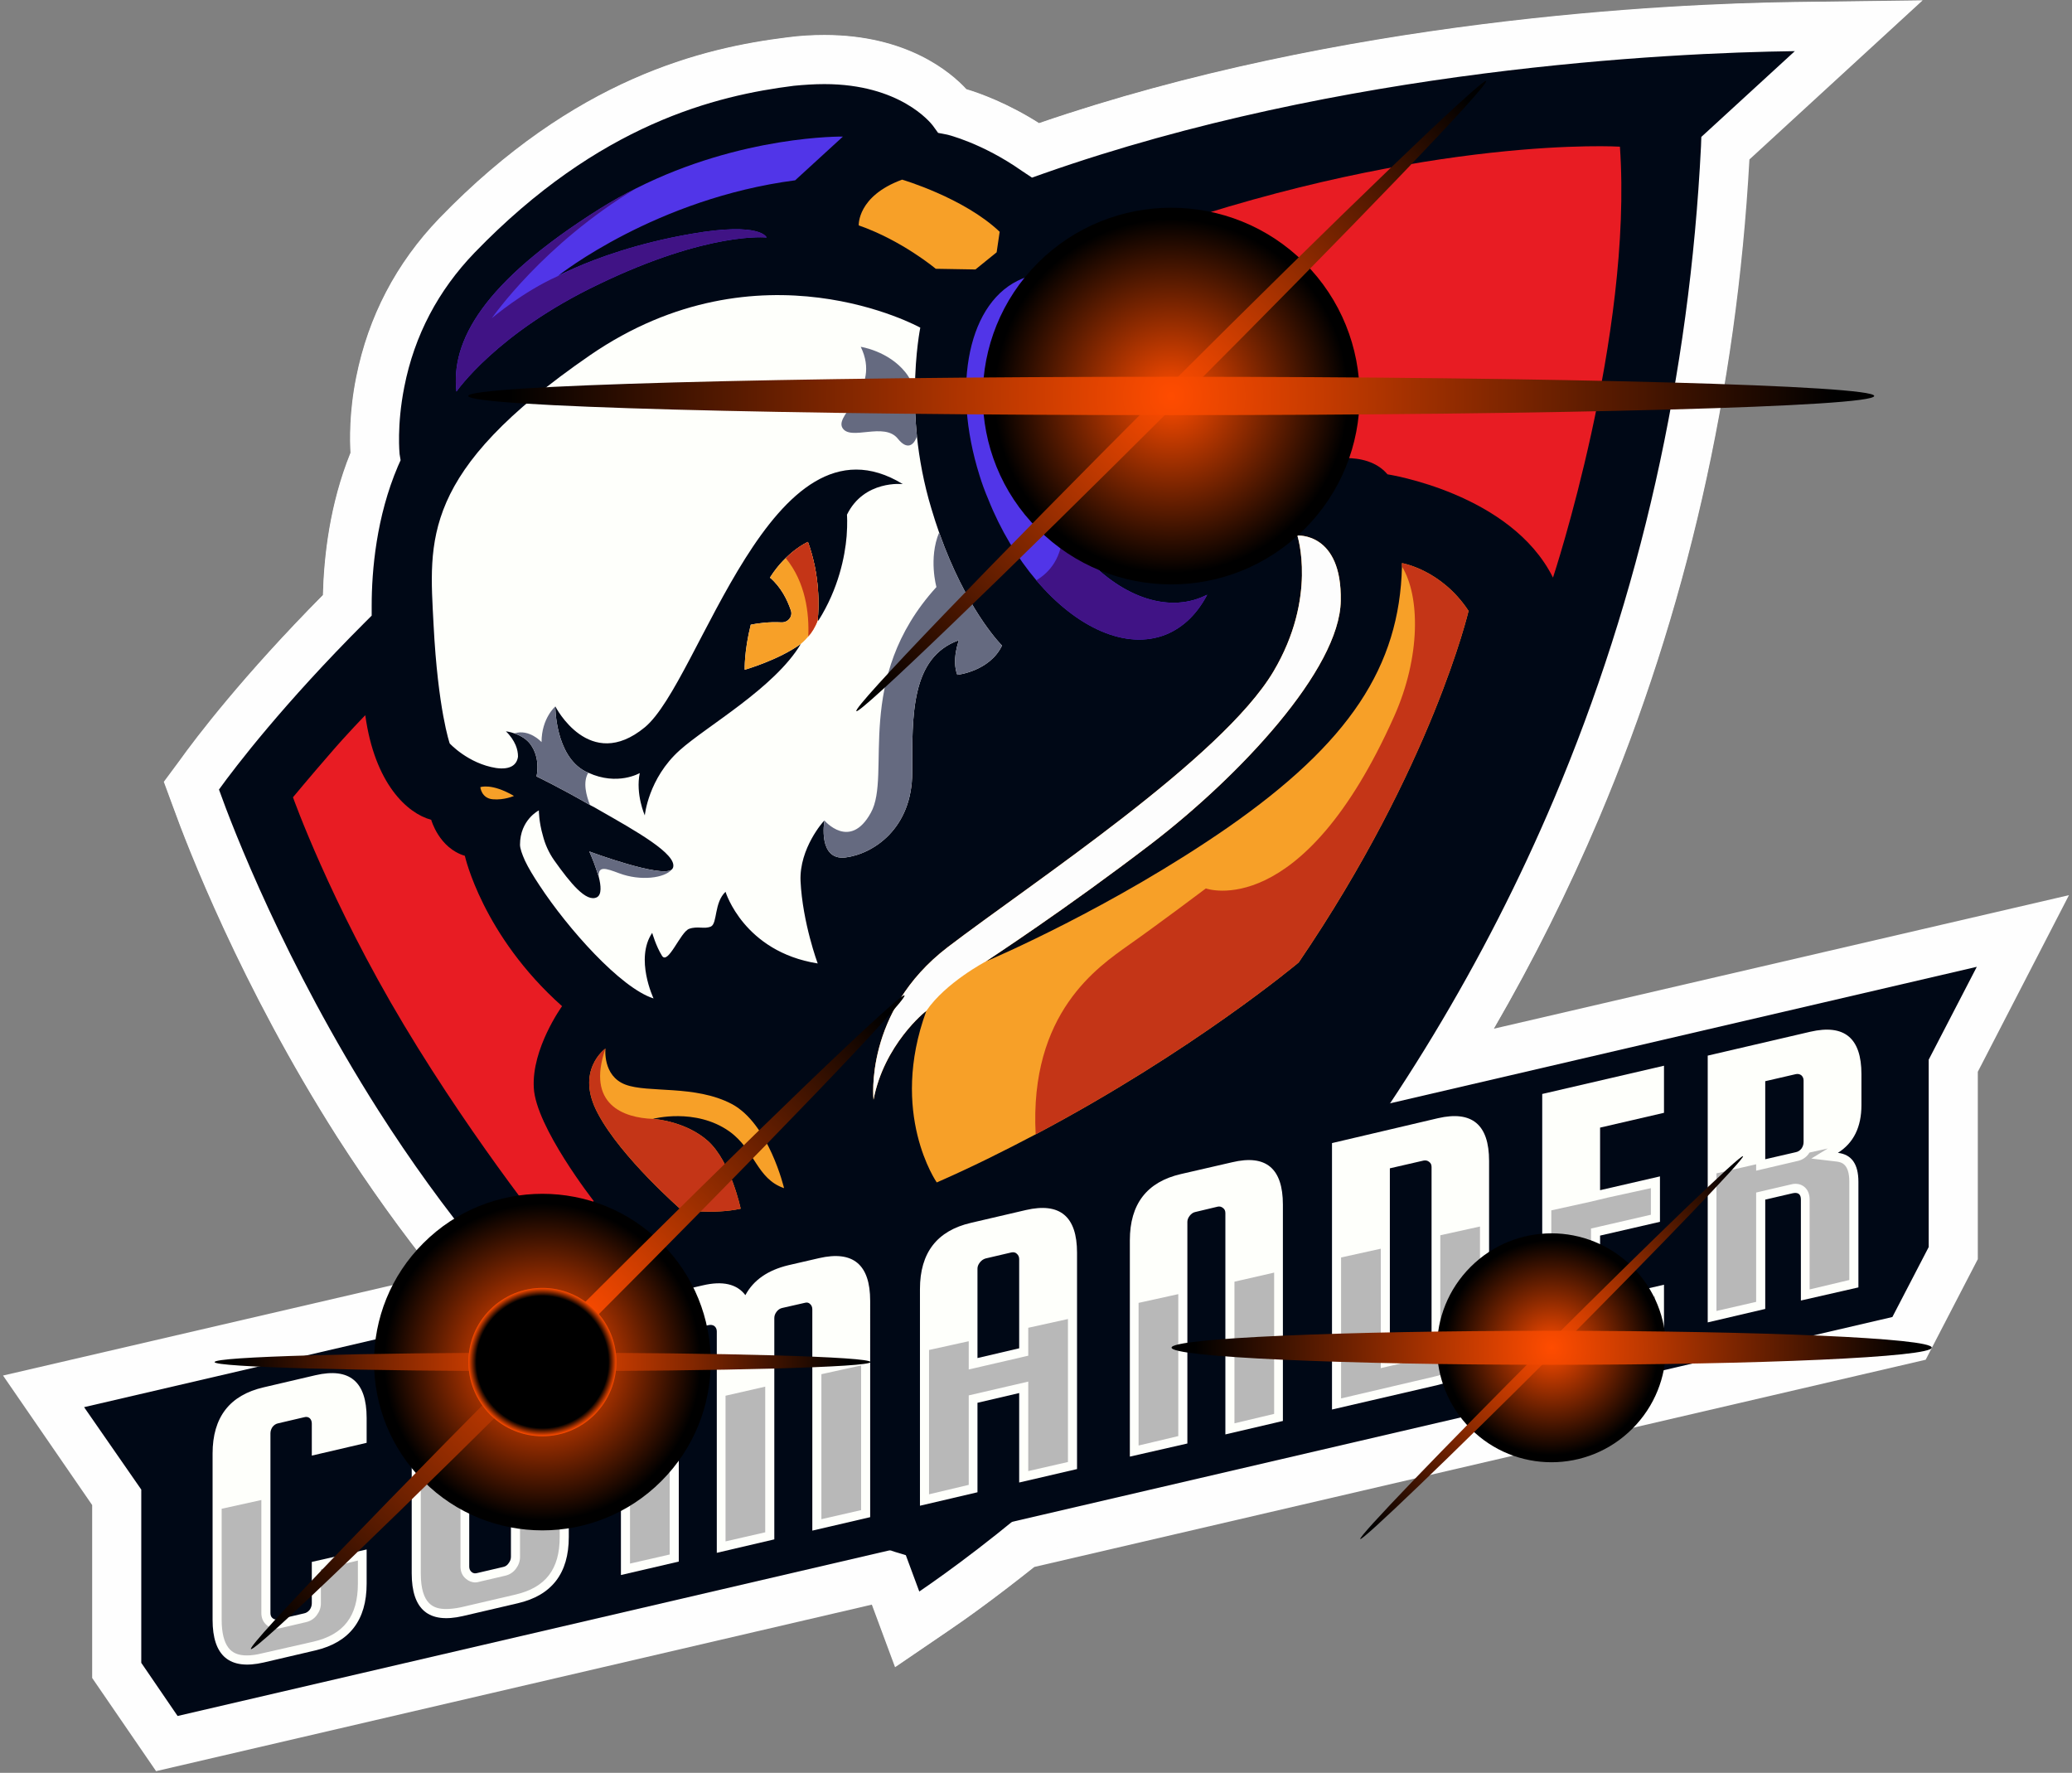
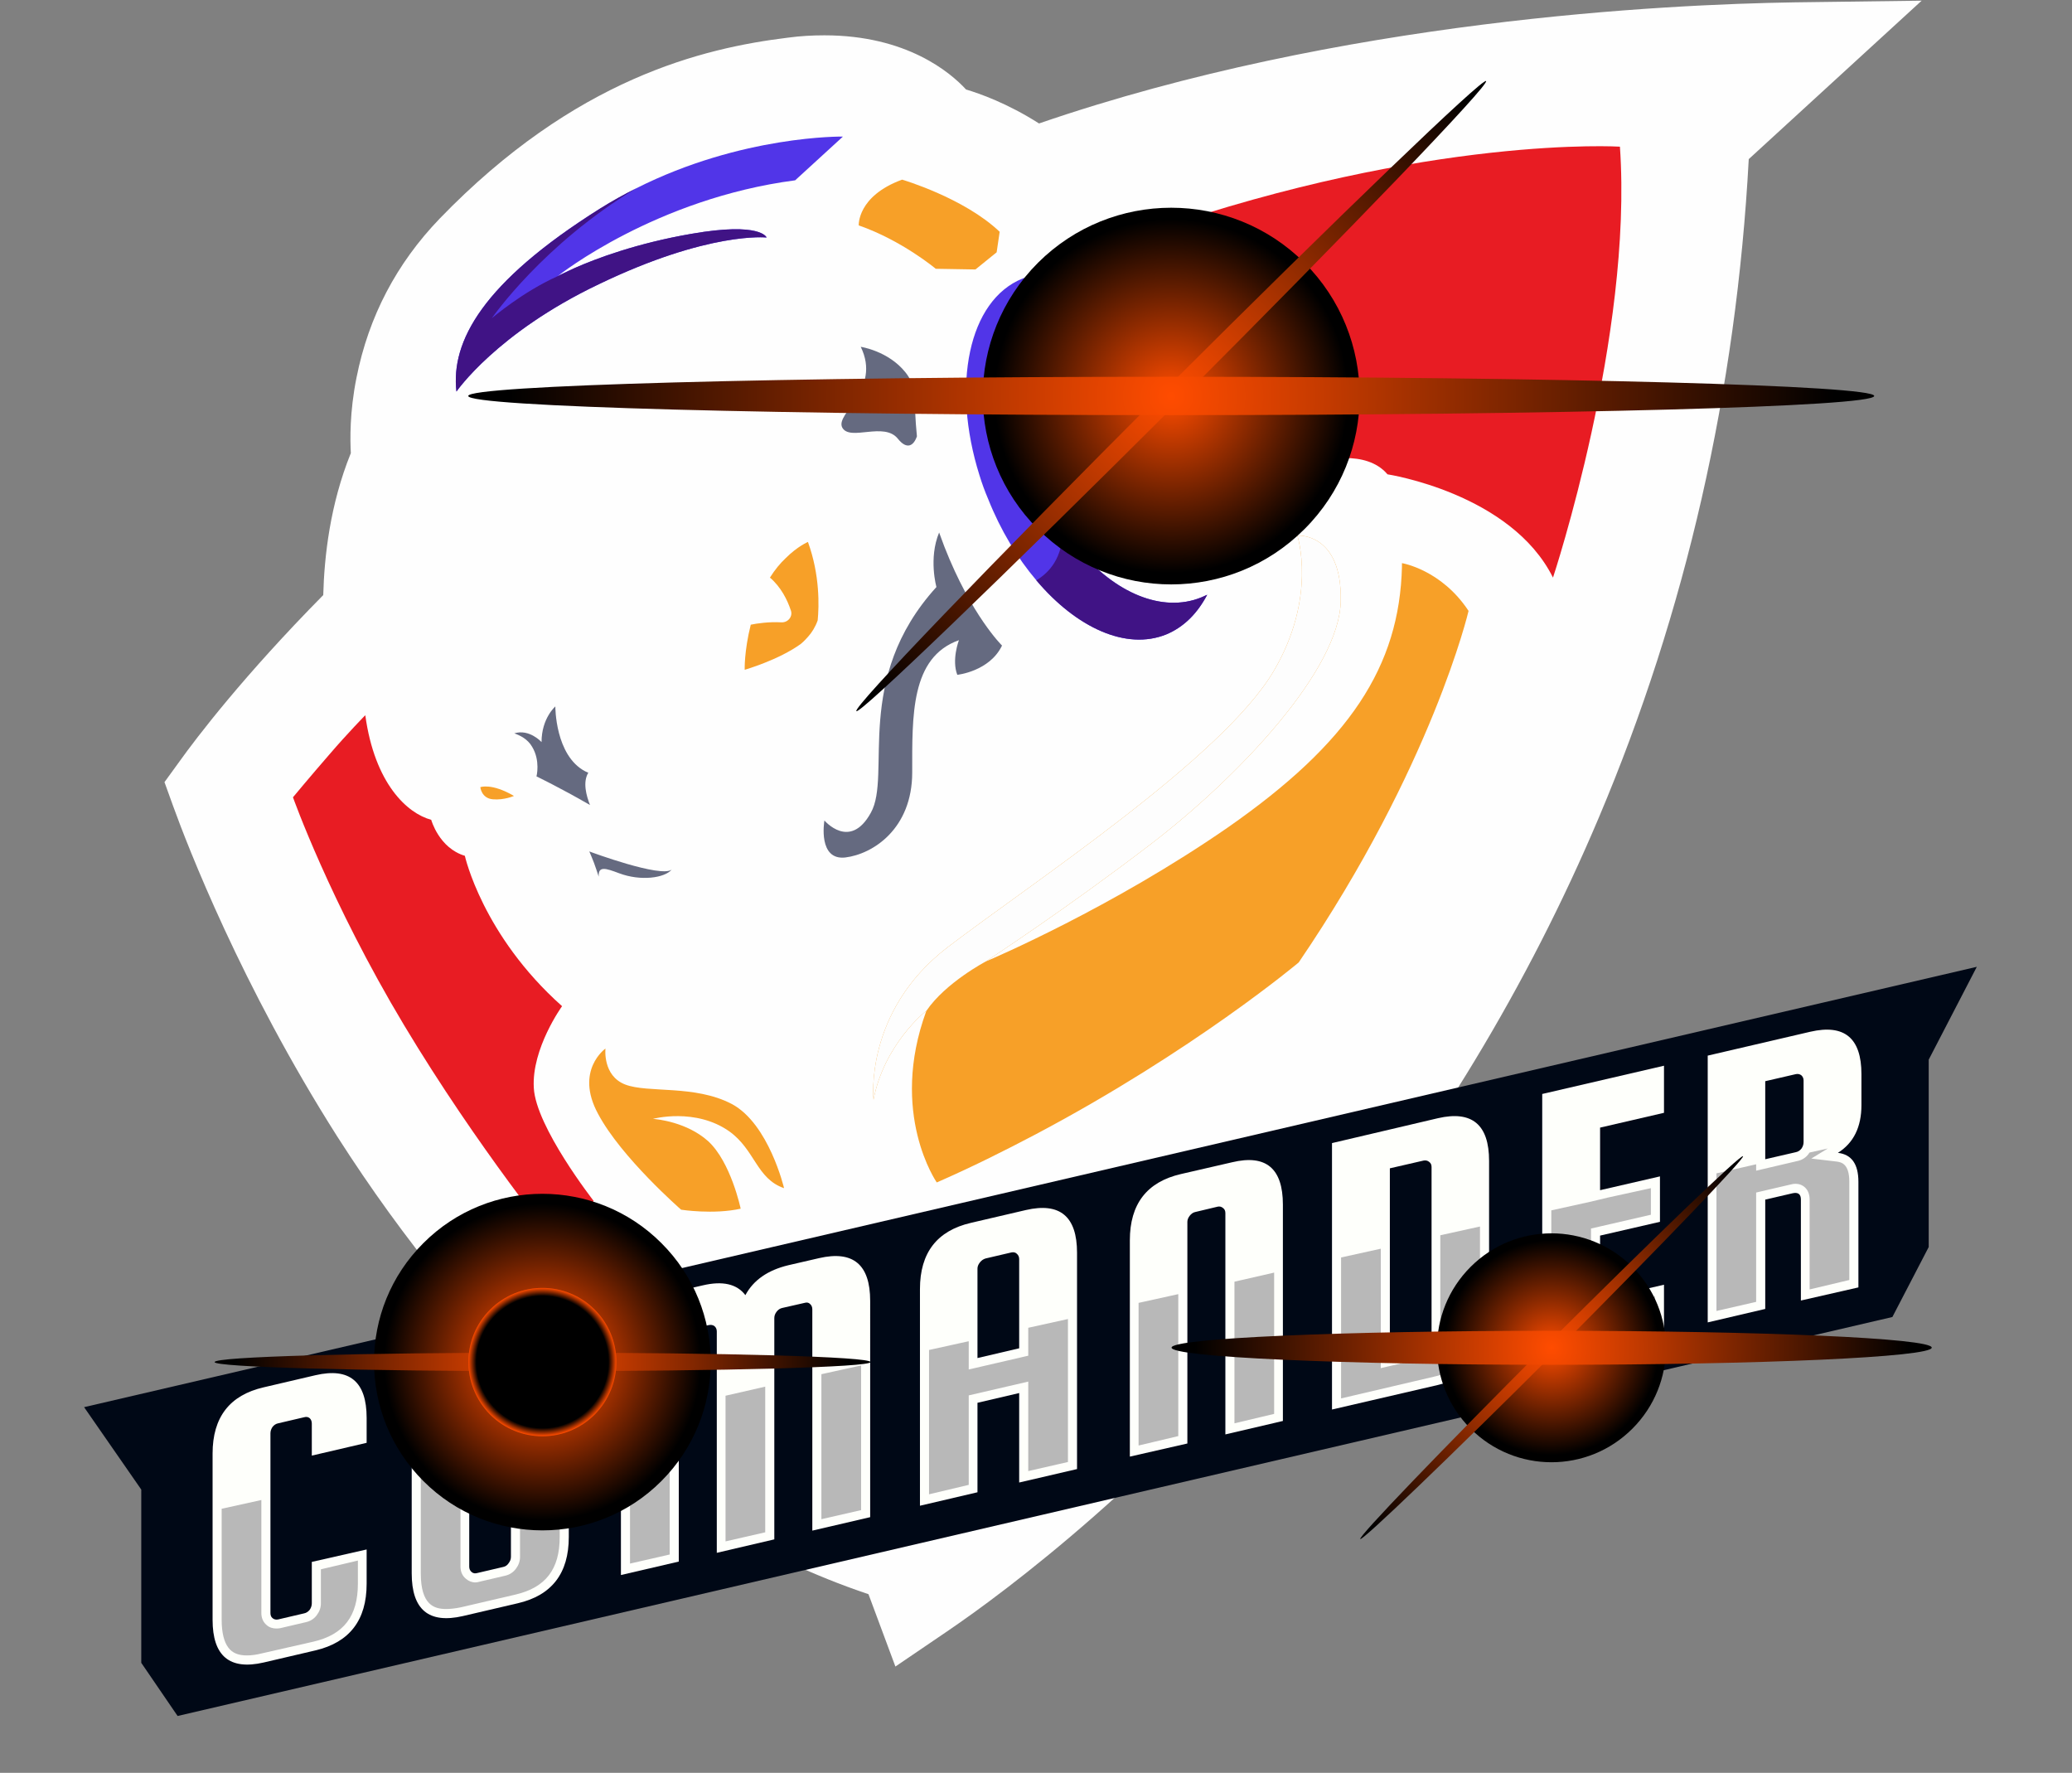
<svg xmlns="http://www.w3.org/2000/svg" version="1.2" viewBox="0 0 616 527" width="616" height="527">
  <rect x="0" y="0" width="616" height="527" fill="#808080" stroke="none" />
  <defs>
    <radialGradient id="g1" cx="0" cy="0" r="1" href="#P" gradientTransform="rotate(135 -3.212 235.843) scale(50.033)">
      <stop offset=".13" stop-color="#ff4c00" />
      <stop offset=".94" />
    </radialGradient>
    <radialGradient id="g2" cx="0" cy="0" r="1" href="#P" gradientTransform="rotate(135 4.496 232.131) scale(137.39)">
      <stop stop-color="#ff4c00" />
      <stop offset=".94" />
    </radialGradient>
    <radialGradient id="g3" cx="0" cy="0" r="1" href="#P" gradientTransform="rotate(180 80.632 202.436) scale(97.503)">
      <stop stop-color="#ff4c00" />
      <stop offset=".94" />
    </radialGradient>
    <radialGradient id="g4" cx="0" cy="0" r="1" href="#P" gradientTransform="rotate(135 149.716 130.98) scale(55.993)">
      <stop stop-color="#ff4c00" />
      <stop offset=".94" />
    </radialGradient>
    <radialGradient id="g5" cx="0" cy="0" r="1" href="#P" gradientTransform="rotate(135 149.756 130.995) scale(132.433)">
      <stop stop-color="#ff4c00" />
      <stop offset=".94" />
    </radialGradient>
    <radialGradient id="g6" cx="0" cy="0" r="1" href="#P" gradientTransform="rotate(180 174.099 58.865) scale(209.029)">
      <stop stop-color="#ff4c00" />
      <stop offset=".94" />
    </radialGradient>
    <radialGradient id="g7" cx="0" cy="0" r="1" href="#P" gradientTransform="rotate(135 147.66 295.841) scale(34.022)">
      <stop stop-color="#ff4c00" />
      <stop offset=".94" />
    </radialGradient>
    <radialGradient id="g8" cx="0" cy="0" r="1" href="#P" gradientTransform="rotate(135 147.65 295.834) scale(80.465)">
      <stop stop-color="#ff4c00" />
      <stop offset=".94" />
    </radialGradient>
    <radialGradient id="g9" cx="0" cy="0" r="1" href="#P" gradientTransform="rotate(180 230.636 200.312) scale(112.991)">
      <stop stop-color="#ff4c00" />
      <stop offset=".94" />
    </radialGradient>
    <radialGradient id="g10" cx="0" cy="0" r="1" href="#P" gradientTransform="rotate(135.001 -3.22 235.834) scale(22.029)">
      <stop offset=".89" />
      <stop offset="1" stop-color="#ff4c00" />
    </radialGradient>
    <linearGradient id="P" gradientUnits="userSpaceOnUse" />
  </defs>
  <style>.a{fill:#fefefe}.b{fill:#000816}.c{fill:#f7a028}.d{fill:#fefffb}.f{fill:#5135e8}</style>
-   <path class="a" d="M27.4 498.8v-51.4L.9 408.9 129.7 379c-10.3-12.7-20.1-26.5-29.5-41.1-28.6-44.9-44.6-86.5-48.8-98.2l-2.7-7.3 4.6-6.2c5-7 19.1-25.5 42.7-49.3.3-11.4 2-27 8.2-42.3-.2-3.7-.4-12.1 1.7-22.5 3.6-18 11.9-33.9 24.7-47.2 40.3-41.7 78.4-50.7 103.5-53.8 3.8-.5 7.4-.7 11-.7 24.6 0 37.6 11.1 42.2 16.1 4 1.2 12.3 4.2 21.6 10.1C398.8 5.7 495.6 1.1 533.4.6l38.2-.5-51.5 47.3c-3.8 68.7-18.8 134.6-44.7 195.8-9.1 21.4-19.5 42.3-31.3 62.6l171-39.7-27.1 52.5v55.7l-15.5 29.9-265 61.6c-11.2 8.9-20.2 15.4-26 19.3l-15.4 10.5-6.9-18.6-212.8 49.5z" />
  <path class="a" d="M258.2 473.9c-32.7-11-63.7-29.9-92.4-56.3-23.6-21.8-45.6-48.6-65.5-79.7-28.6-45-44.6-86.6-48.8-98.2l-2.6-7.2 4.5-6.2c5-7 19.1-25.5 42.7-49.4.3-11.4 2-26.9 8.2-42.2-.2-3.8-.4-12.1 1.7-22.5 3.6-18.1 11.9-33.9 24.7-47.2C171 23.3 209 14.3 234.2 11.2c3.7-.5 7.3-.7 10.9-.7 24.5 0 37.5 11.1 42.1 16.1 4 1.2 12.3 4.1 21.7 10.1C398.8 5.8 495.6 1.3 533.4.7l37.9-.5-51.4 47.1c-3.7 68.8-18.7 134.6-44.6 195.8-21 49.7-49.3 96.4-83.9 138.9-46.5 57.1-92.4 91.1-109.9 103l-15.3 10.4z" />
-   <path class="b" d="M269.3 462.3l-3.3-1c-31.9-10.2-62.3-28.5-90.4-54.4-22.7-20.9-43.9-46.7-63.1-76.8-27.8-43.7-43.3-83.9-47.4-95.4 4.9-6.8 19.2-25.5 43.4-49.7l2-2v-2.9c0-10.6 1.4-26.5 7.8-41.5l.8-1.8-.3-1.8c0-.1-.9-8.4 1.4-20 3-15.3 10.1-28.7 20.9-39.9C178.2 36.7 213 28.4 236 25.5c3.1-.3 6.1-.5 9.1-.5 22.4 0 31.5 11.4 32.2 12.3l1.6 2.2 2.6.5c.1 0 10.5 2.5 22.3 10.8l3 2 3.4-1.2c88.7-31.2 185.4-35.9 223.4-36.4l-27.8 25.5-.1 2.8c-3.4 68.2-18.1 133.5-43.7 194-20.5 48.4-48 93.9-81.8 135.3-45.4 55.7-90 88.8-106.9 100.3z" />
  <path class="c" d="M436.6 181.6s-10.8 46.2-50.5 104.5c0 0-31.3 26.3-78.2 51.1-9.3 4.9-19.1 9.8-29.4 14.3 0 0-14.3-20.5-3.1-51-.4.2-12.6 10.1-15.7 26.4 0 0-2.9-26.2 22-45.3 25-19.1 81.5-56.1 96.9-82 13.1-22.1 7.1-40.4 7.1-40.4s13.3-1 12.9 19.4c-.3 20.4-30.1 52.1-56.3 72.2-25.6 19.6-48.2 34.3-49.2 35 1.9-.8 37.5-16 71.9-39.8 36.2-25.2 51.1-47.9 51.8-77.6v-1s11.7 1.9 19.8 14.2zm-242.5 151h.1c1.1.1 9.9.9 16.3 6.6 6.8 6.2 9.7 20.1 9.7 20.1-8.1 1.8-17.7.3-17.7.3s-17.8-15.5-24.7-28.5c-7-12.9 2.2-19.4 2.2-19.4s-.9 8.1 5.9 10.7c6.8 2.6 20.7 0 31.7 5.8 11 5.9 15.5 25 15.5 25-8.2-2.8-8.6-11.4-16.3-16.9-10.1-7.1-22.7-3.7-22.7-3.7z" />
-   <path fill-rule="evenodd" class="d" d="M297.9 191.9c-3.7 7.7-13.3 8.7-13.3 8.7-1.7-4.4.4-10.1.5-10.3-14.4 5.1-13.9 22.5-13.9 39.3 0 16.8-11.7 24.3-19.9 25.3-8.1.9-6.3-10.5-6.2-11-.3.2-7.5 8.3-7.1 18 .6 12.4 5.1 24.5 5.1 24.5-22-3.5-27.4-21.3-27.4-21.3-3.4 3.2-2.4 9.3-4.3 10.3-2 .9-3.9-.2-6.5.7-2.6.9-6.3 10.9-8.1 8-1.8-2.9-2.9-6.8-2.9-6.8-5.2 7.7.4 19.5.4 19.5-9.8-3.1-25.5-20.8-33.9-33.6-1.8-2.7-3.3-5.2-4.3-7.3-.9-2-1.5-3.7-1.5-4.8 0-7.4 5.6-10.2 5.6-10.2s0 3.4 1.2 7.5c.6 2.4 1.7 5 3.4 7.4 4.7 6.6 9.5 12.6 12.7 10.9 1.4-.8 1.2-3.4.5-6.1q-.3-1-.7-2.1c-.9-2.8-2.1-5.3-2.1-5.4.5.2 21.3 7.9 24.5 5.4q.3-.3.4-.6c1.3-4-11.3-11-21.8-17q-1.5-.9-2.9-1.6c-9-5.2-15.9-8.5-15.9-8.5s1.2-4.7-1.3-8.8c-1.3-2.3-3.6-3.4-5.3-4-1.4-.5-2.5-.6-2.5-.6 1.3 1.2 2.3 2.7 2.9 4.1.5 1.2.7 2.3.7 3.4-.3 2.4-2.2 4-6.5 3.4-8.3-1.3-13.8-7.3-13.8-7.3s-3.5-10-4.8-35.3c-1.3-25.2-4-45.3 46.5-80.1 50.5-34.7 98.2-8.2 98.2-8.2s-1.5 7.3-1.6 18.4c-.1 4.2.1 8.8.6 13.9.7 6.6 2 13.9 4.3 21.5q1.1 3.7 2.3 7.1.8 2.2 1.6 4.3c8 20.4 17.1 29.3 17.1 29.3zm-29.5-48c-39.1-23.9-60.2 58.7-76.7 72.3-16.5 13.6-26.6-6.2-26.6-6.2s-.1 14.6 8.9 19.3q.5.2.9.4c8.7 4 15.3.1 15.3.1-1.3 6.3 1.5 12.6 1.5 12.6s1-11 10.4-19.4c7.9-7.1 28.2-18.5 36-31.6-6.6 4.8-16.7 7.7-16.7 7.7s-.2-5.4 1.8-13.4c1.9-.4 5.4-.9 9.1-.7 2 .1 3.5-1.8 2.8-3.6-1-3-2.9-6.9-6.2-9.7 5-7.9 11.3-10.6 11.3-10.6 3.6 9.9 3.3 19.1 2.9 23.3h.1l.1.1c6-9.5 7.9-19.1 8.4-25.1.3-3.9.1-6.4.1-6.4 5.1-10.4 16.6-9.1 16.6-9.1z" />
  <path d="M398.6 178.6c-.3 20.4-30.1 52.1-56.3 72.2-25.6 19.6-48.2 34.3-49.2 35 0 0-12 6.3-17.7 14.7-.4.2-12.6 10.1-15.7 26.4 0 0-2.9-26.2 22-45.3 25-19.1 81.5-56.1 96.9-82 13.1-22.1 7.1-40.4 7.1-40.4s13.3-1 12.9 19.4z" fill="#fdfdfd" />
  <path class="c" d="M268.2 53.4s18.4 5.4 29 15.5l-.9 6.1-6.3 5.1-11.8-.2s-10-8.4-22.9-12.9c0 0-.5-8.7 12.9-13.6zM142.8 234s3.3-1.3 10 2.6c0 0-2.9 1.3-6.3 1-3.4-.3-3.7-3.6-3.7-3.6z" />
  <path fill-rule="evenodd" class="c" d="M355.2 163.1c-7.5 3.1-16.8-1.5-24.2-10.6-3.1-3.8-5.8-8.5-8-13.7-7.1-17.8-4.4-35.6 6.2-39.9 10.1-4.1 23.7 5.6 31.2 21.9q.5 1.2 1 2.5c7.2 17.7 4.4 35.6-6.2 39.8zm2.2-34.6q-.7-2.6-1.8-5.2c-5.8-14.3-16.1-23.7-23.1-20.9-3.7 1.5-5.7 6.3-5.8 12.5-.2 5.4 1.1 11.9 3.7 18.5 1.1 2.6 2.3 5.1 3.6 7.3 5.8 10.1 13.8 15.9 19.5 13.6q.5-.2 1-.5c5.2-3.3 6.3-13.7 2.9-25.3z" />
  <path class="c" d="M243.1 184.4c-.7 2-1.8 3.7-2.8 4.8-1.2 1.4-2.2 2.2-2.2 2.2-6.6 4.8-16.7 7.7-16.7 7.7s-.2-5.4 1.8-13.4c1.9-.4 5.4-.9 9.1-.7 2 .1 3.5-1.8 2.8-3.6-1-3-2.9-6.9-6.2-9.7 1.5-2.4 3.1-4.3 4.7-5.8 3.5-3.5 6.6-4.8 6.6-4.8 3.6 9.9 3.3 19.1 2.9 23.3z" />
  <path class="f" d="M236.4 53.6c-41.3 5.4-69.9 27.9-70.6 28.5.3-.2 2-1.1 5-2.4 6.3-2.8 18.5-7.4 34.8-10.2 20.7-3.6 22.3 1.1 22.3 1.1s-17.1-1.9-49.9 13.9c-30.4 14.5-42.3 31.9-42.3 31.9-1.7-14.9 7.7-32.4 42.7-54.4q5.3-3.3 10.7-6c31.5-15.9 61.5-15.4 61.5-15.4zm122.5 123.2c-2.9 5.5-6.9 9.6-12.2 11.8-11.9 4.8-26.7-2-38.6-16.1-5.6-6.6-10.6-14.8-14.3-24.1q-1.5-3.5-2.6-7.1c-8.4-26.7-3.3-52 12.8-58.5 8.2-3.3 17.8-1.1 26.9 5.2-3.2-.1-6.4.4-9.4 1.6-16.1 6.5-21.2 31.5-11.4 55.8 1.7 4.1 3.7 8 5.9 11.5q2.2 3.4 4.7 6.4c10.7 12.9 24.8 19 36.4 14.3l1.8-.8z" />
  <path class="f" d="M349.9 147.2c-3 0-9.4-5.5-13.6-15.9-1.7-4.1-3.1-8.9-3-13.4 0-1.3.2-2.5.9-3.6.1-.3.3-.6.6-.7 2.1-1.2 5.8 2.9 6.9 4.2 2.8 3.1 4.8 6.8 6.4 10.6 3.5 8.9 3.2 16 1.8 18.8z" />
  <path d="M358.9 176.8c-2.9 5.5-6.9 9.6-12.2 11.8-11.9 4.8-26.7-2-38.6-16.1 3.7-2.2 8-6.6 7.9-15.6q2.2 3.4 4.7 6.4c10.7 12.9 24.8 19 36.4 14.3l1.8-.8zm-131-106.2s-17.1-1.9-49.9 13.9c-30.4 14.5-42.3 31.9-42.3 31.9-1.7-14.9 7.7-32.4 42.7-54.4q5.3-3.3 10.7-6c-27.6 16.6-42.5 38.1-42.9 38.6.3-.2 9.1-7.8 19.6-12.5l5-2.4c6.3-2.8 18.5-7.4 34.8-10.2 20.7-3.6 22.3 1.1 22.3 1.1z" fill="#401385" />
  <path d="M159.5 230.8s1.2-4.7-1.3-8.8c-1.3-2.3-3.6-3.4-5.3-4 4.5-1.4 8.1 2.6 8.1 2.6 0-7.1 4.1-10.6 4.1-10.6s-.1 14.6 8.9 19.3q.5.2.9.4c-1.7 2.8-.6 6.8.5 9.6-9-5.2-15.9-8.5-15.9-8.5zm113.1-101.1c-1 2.9-3 4-5.6.8-4.1-5.3-14.3.8-16.6-3.4-2.2-4.2 11.7-11.3 5.5-24 0 0 8.2 1.2 13.3 7.6 1.2 1.5 2.1 3.3 2.8 5.1-.1 4.2.1 8.8.6 13.9zm25.3 62.2c-3.7 7.7-13.3 8.7-13.3 8.7-1.7-4.4.4-10.1.5-10.3-14.4 5.1-13.9 22.5-13.9 39.3 0 16.8-11.7 24.3-19.9 25.3-8.1.9-6.3-10.5-6.2-11 0 0 7.6 9 13.8-2.3 6.3-11.2-5.4-39.7 19.5-67.1 0 0-2.4-8.5.8-16.2q.8 2.2 1.6 4.3c8 20.4 17.1 29.3 17.1 29.3zm-98.2 66.6c-2.1 2.5-9.2 3.5-15.6 1.1-4-1.5-6.3-2.3-6.1 1q-.3-1-.7-2.1c-.9-2.8-2.1-5.3-2.1-5.4.5.2 21.3 7.9 24.5 5.4z" fill="#656a80" />
-   <path d="M220.2 359.3c-8.1 1.8-17.7.3-17.7.3s-17.8-15.5-24.7-28.5c-7-12.9 2.2-19.4 2.2-19.4-5.8 16.7 5.5 20.6 14.1 20.9h.1c1.1.1 9.9.9 16.3 6.6 6.8 6.2 9.7 20.1 9.7 20.1zm216.4-177.7s-10.8 46.2-50.5 104.5c0 0-31.3 26.3-78.2 51.1-1.9-36.2 18.6-49.8 27.7-56.3 9.1-6.4 22.9-16.8 22.9-16.8s28.5 10.4 56-51.2c7.9-17.7 7.7-35.7 2.3-44.5v-1s11.7 1.9 19.8 14.2zm-81.4-18.5c-7.5 3.1-16.8-1.5-24.2-10.6 2.4-2.7 3-7.6 3-11.8 5.8 10.1 13.8 15.9 19.5 13.6q.5-.2 1-.5c5.2-3.3 6.3-13.7 2.9-25.3 2.7-1.6 3.6-3.5 3-7.7q.5 1.2 1 2.5c7.2 17.7 4.4 35.6-6.2 39.8zm-112.1 21.3c-.7 2-1.8 3.7-2.8 4.8.3-6.9-.8-16.1-6.7-23.3 3.5-3.5 6.6-4.8 6.6-4.8 3.6 9.9 3.3 19.1 2.9 23.3z" fill="#c43517" />
  <path d="M342.8 68.6s10.1 2.5 16.5 15c0 0 26.8 11.7 33.3 53.5 0 0 13.4-3.8 19.9 3.9 0 0 36.7 5.6 49.2 30.7 0 0 23.8-71.8 19.9-128.1 0 0-56.1-3.5-138.8 25zm-234.2 144c2.8 20.4 12.5 29.2 19.6 31.1 0 0 2.3 8.4 10 10.7 0 0 5.2 23.6 28.9 44.7 0 0-9.1 12.6-8.4 24.3.6 11.6 17.8 33.6 17.8 33.6l-10.4 13.7s-24-29.3-46-66-33-67.7-33-67.7 5.4-6.5 10.8-12.7c5.4-6.3 10.7-11.7 10.7-11.7z" fill="#e81c23" />
  <path class="b" d="M587.7 287.4L573.4 315v55.7l-10.8 20.8L52.8 510.1 42 494.3v-51.5l-17-24.5z" />
  <path class="d" d="M92.7 476.6v-12.3l16.3-3.7v10.2q0 16.2-15.2 19.8l-15.4 3.6q-15.2 3.5-15.2-12.7v-49.4q0-16.2 15.2-19.7l15.4-3.6q15.2-3.5 15.2 12.7v7.4l-16.3 3.8v-9.5q0-1-.6-1.6-.7-.6-1.7-.3l-7.7 1.8q-1 .2-1.7 1.1-.6.9-.6 1.9v53.4q0 1 .6 1.5.7.6 1.7.4l7.7-1.8q1-.2 1.7-1.1.6-.9.6-1.9z" />
  <path fill-rule="evenodd" class="d" d="M169.1 407.5v49.4q0 16.2-15.2 19.7l-16.3 3.8q-15.2 3.5-15.2-12.7v-49.3q0-16.2 15.2-19.8l16.3-3.7q15.2-3.6 15.2 12.6zm-17.2 55.3v-53.4q0-1-.7-1.6-.6-.5-1.6-.3l-7.7 1.8q-1 .2-1.7 1.1-.7.9-.7 1.9v53.4q0 1 .7 1.6.7.6 1.7.3l7.7-1.8q1-.2 1.6-1.1.7-.9.7-1.9z" />
  <path class="d" d="M201.8 464.2l-17.2 4v-64.3q0-16.2 15.2-19.7l9.1-2.1q8.9-2.1 12.7 2.9 3.6-6.7 12.8-8.9l9.1-2.1q15.2-3.5 15.2 12.7V451l-17.2 4v-65.8q0-1-.7-1.6-.6-.6-1.6-.3l-6.6 1.5q-1 .2-1.7 1.1-.7.9-.7 1.9v65.8l-17.1 4v-65.8q0-1-.7-1.6-.7-.5-1.7-.3l-6.6 1.5q-1 .3-1.6 1.1-.7.9-.7 1.9z" />
  <path fill-rule="evenodd" class="d" d="M305 359.7q15.2-3.5 15.2 12.7v64.3l-17.2 4v-26.6l-12.4 2.9v26.6l-17.1 4v-64.4q0-16.2 15.2-19.7zm-14.4 44l12.4-2.9v-26.5q0-1-.7-1.6-.6-.6-1.6-.4l-7.7 1.8q-1 .3-1.7 1.2-.7.9-.7 1.8z" />
  <path class="d" d="M381.4 422.4l-17.1 4v-65.8q0-1-.7-1.5-.7-.6-1.6-.4l-6.7 1.6q-.9.2-1.6 1.1-.7.9-.7 1.8v65.9l-17.1 3.9v-64.3q0-16.2 15.2-19.7l15.2-3.5q15.1-3.6 15.1 12.6z" />
  <path fill-rule="evenodd" class="d" d="M427.5 332.4q15.2-3.5 15.2 12.7V392q0 16.2-15.2 19.7L396 419v-79.2zm-1.9 65.5v-51q0-1-.7-1.5-.7-.6-1.7-.4l-10 2.3v55.9l10-2.3q1-.2 1.7-1.1.7-.9.7-1.9z" />
  <path class="d" d="M475.7 386.3l19-4.4v14.2l-36.2 8.4v-79.3l36.2-8.4v14l-19 4.4v18.6l17.8-4.1v13.5l-17.8 4.1z" />
  <path fill-rule="evenodd" class="d" d="M524.8 356.6v32.5l-17.1 4v-79.3l30.5-7.1q15.2-3.5 15.2 12.6v9.2q0 9.8-7 14.2 6.1.7 6.1 8.6v31.4l-17.1 3.9v-30q0-2.4-2.4-1.9zm0-35.2v23.2l9.1-2.1q1-.2 1.7-1.1.6-.9.6-1.9v-18.3q0-.9-.6-1.5-.7-.6-1.7-.4z" />
  <path d="M65.9 481.5c0 3.8.7 6.6 2 8.3 1.2 1.6 3 2.3 5.5 2.3q2 0 4.4-.6l15.4-3.5c9-2.1 13.2-7.6 13.2-17.2v-6.9l-11 2.6v10.1q0 1.9-1.2 3.5c-.8 1.1-1.9 1.8-3.2 2.1l-7.7 1.8q-.6.1-1.1.1c-1.1 0-2.1-.3-2.9-1-1.1-.9-1.6-2.2-1.6-3.6v-33.6l-11.8 2.6zm88.7-18.7q0 1.9-1.2 3.5c-.8 1.1-1.9 1.8-3.2 2.1l-7.7 1.8q-.6.2-1.2.2c-1 0-2-.4-2.8-1.1-1.1-.9-1.6-2.2-1.6-3.6v-33.1l-11.8 2.6v32.5c0 9.4 4 10.6 7.5 10.6q2 0 4.4-.5l16.3-3.8c8.9-2.1 13.1-7.5 13.1-17.1V426l-11.8 2.6zm89.6-11.2l11.8-2.7v-43l-11.8 2.6zm-56.9 13.2l11.8-2.7v-43.5l-11.8 2.7zm28.4-6.6l11.8-2.7v-43.3l-11.8 2.7zm90-55.2l-17.7 4.1v-8.4l-11.8 2.6v42.9l11.8-2.8v-26.6l17.7-4.1v26.6l11.8-2.7v-42.5l-11.8 2.6zm61.3 20.1l11.8-2.8v-42L367 381zm-28.5 6.6l11.8-2.8v-42.2l-11.8 2.6zm89.7-31.7q0 1.8-1.2 3.5c-.8 1-1.9 1.8-3.2 2.1l-13.3 3.1v-35.5l-11.8 2.6v41.9l28.2-6.6c9-2.1 13.1-7.5 13.1-17.1v-27.4l-11.8 2.6zm44.8-40.8l-11.8 2.6v41.3L492 394v-8.7l-19 4.4v-24.5l17.8-4.1v-7.9L478 356zm65-14.6q-.2.2-.3.4c-.8 1.1-1.9 1.8-3.2 2.1l-12.4 2.9v-1.9l-11.8 2.7v40.9l11.8-2.7v-32.5l10.3-2.4q.7-.2 1.4-.2c2.1 0 4.2 1.5 4.2 4.7v26.7l11.8-2.8v-29.2c0-5.5-2.5-5.8-3.7-6l-7.6-.9 4.9-3z" fill="#b8b8b8" />
  <path d="M125.9 440.3c-19.6-19.6-19.6-51.3 0-70.8 19.5-19.5 51.2-19.5 70.7 0 19.6 19.5 19.6 51.2 0 70.8-19.5 19.5-51.2 19.5-70.7 0z" style="mix-blend-mode:screen" fill="url(#g1)" />
-   <path d="M74.6 490.2c-1-1.1 41.6-45.4 95.3-99.1 53.6-53.6 98-96.3 99-95.2 1.1 1.1-41.5 45.4-95.2 99.1-53.6 53.6-98 96.3-99.1 95.2z" style="mix-blend-mode:screen" fill="url(#g2)" />
  <path d="M63.8 404.9c0-1.6 43.6-2.8 97.5-2.8 53.8 0 97.5 1.2 97.5 2.8 0 1.5-43.7 2.7-97.5 2.7-53.9 0-97.5-1.2-97.5-2.7z" style="mix-blend-mode:screen" fill="url(#g3)" />
  <path d="M308.6 157.3c-21.9-21.8-21.9-57.3 0-79.2 21.9-21.8 57.3-21.8 79.2 0 21.9 21.9 21.9 57.4 0 79.2-21.9 21.9-57.3 21.9-79.2 0z" style="mix-blend-mode:screen" fill="url(#g4)" />
  <path d="M254.6 211.4c-1.1-1.1 40-43.8 91.7-95.5 51.8-51.7 94.5-92.8 95.5-91.8 1.1 1-40 43.8-91.7 95.5-51.8 51.7-94.5 92.8-95.5 91.8z" style="mix-blend-mode:screen" fill="url(#g5)" />
  <path d="M139.2 117.7c0-3.1 93.6-5.7 209-5.7s209 2.6 209 5.7c0 3.2-93.6 5.7-209 5.7s-209-2.5-209-5.7z" style="mix-blend-mode:screen" fill="url(#g6)" />
  <path d="M437.2 424.7c-13.3-13.3-13.3-34.8 0-48.1 13.3-13.3 34.8-13.3 48.1 0 13.3 13.3 13.3 34.8 0 48.1-13.3 13.3-34.8 13.3-48.1 0z" style="mix-blend-mode:screen" fill="url(#g7)" />
  <path d="M404.4 457.5c-.7-.6 24.3-26.6 55.7-58 31.5-31.4 57.4-56.4 58.1-55.8.6.6-24.4 26.6-55.8 58.1-31.4 31.4-57.4 56.3-58 55.7z" style="mix-blend-mode:screen" fill="url(#g8)" />
  <path d="M348.3 400.6c0-2.8 50.6-5 113-5s113 2.2 113 5-50.6 5.1-113 5.1-113-2.3-113-5.1z" style="mix-blend-mode:screen" fill="url(#g9)" />
  <path d="M145.7 420.5c-8.6-8.7-8.6-22.6 0-31.2 8.6-8.6 22.5-8.6 31.1 0 8.6 8.6 8.6 22.5 0 31.2-8.6 8.6-22.5 8.6-31.1 0z" style="mix-blend-mode:screen" fill="url(#g10)" />
</svg>